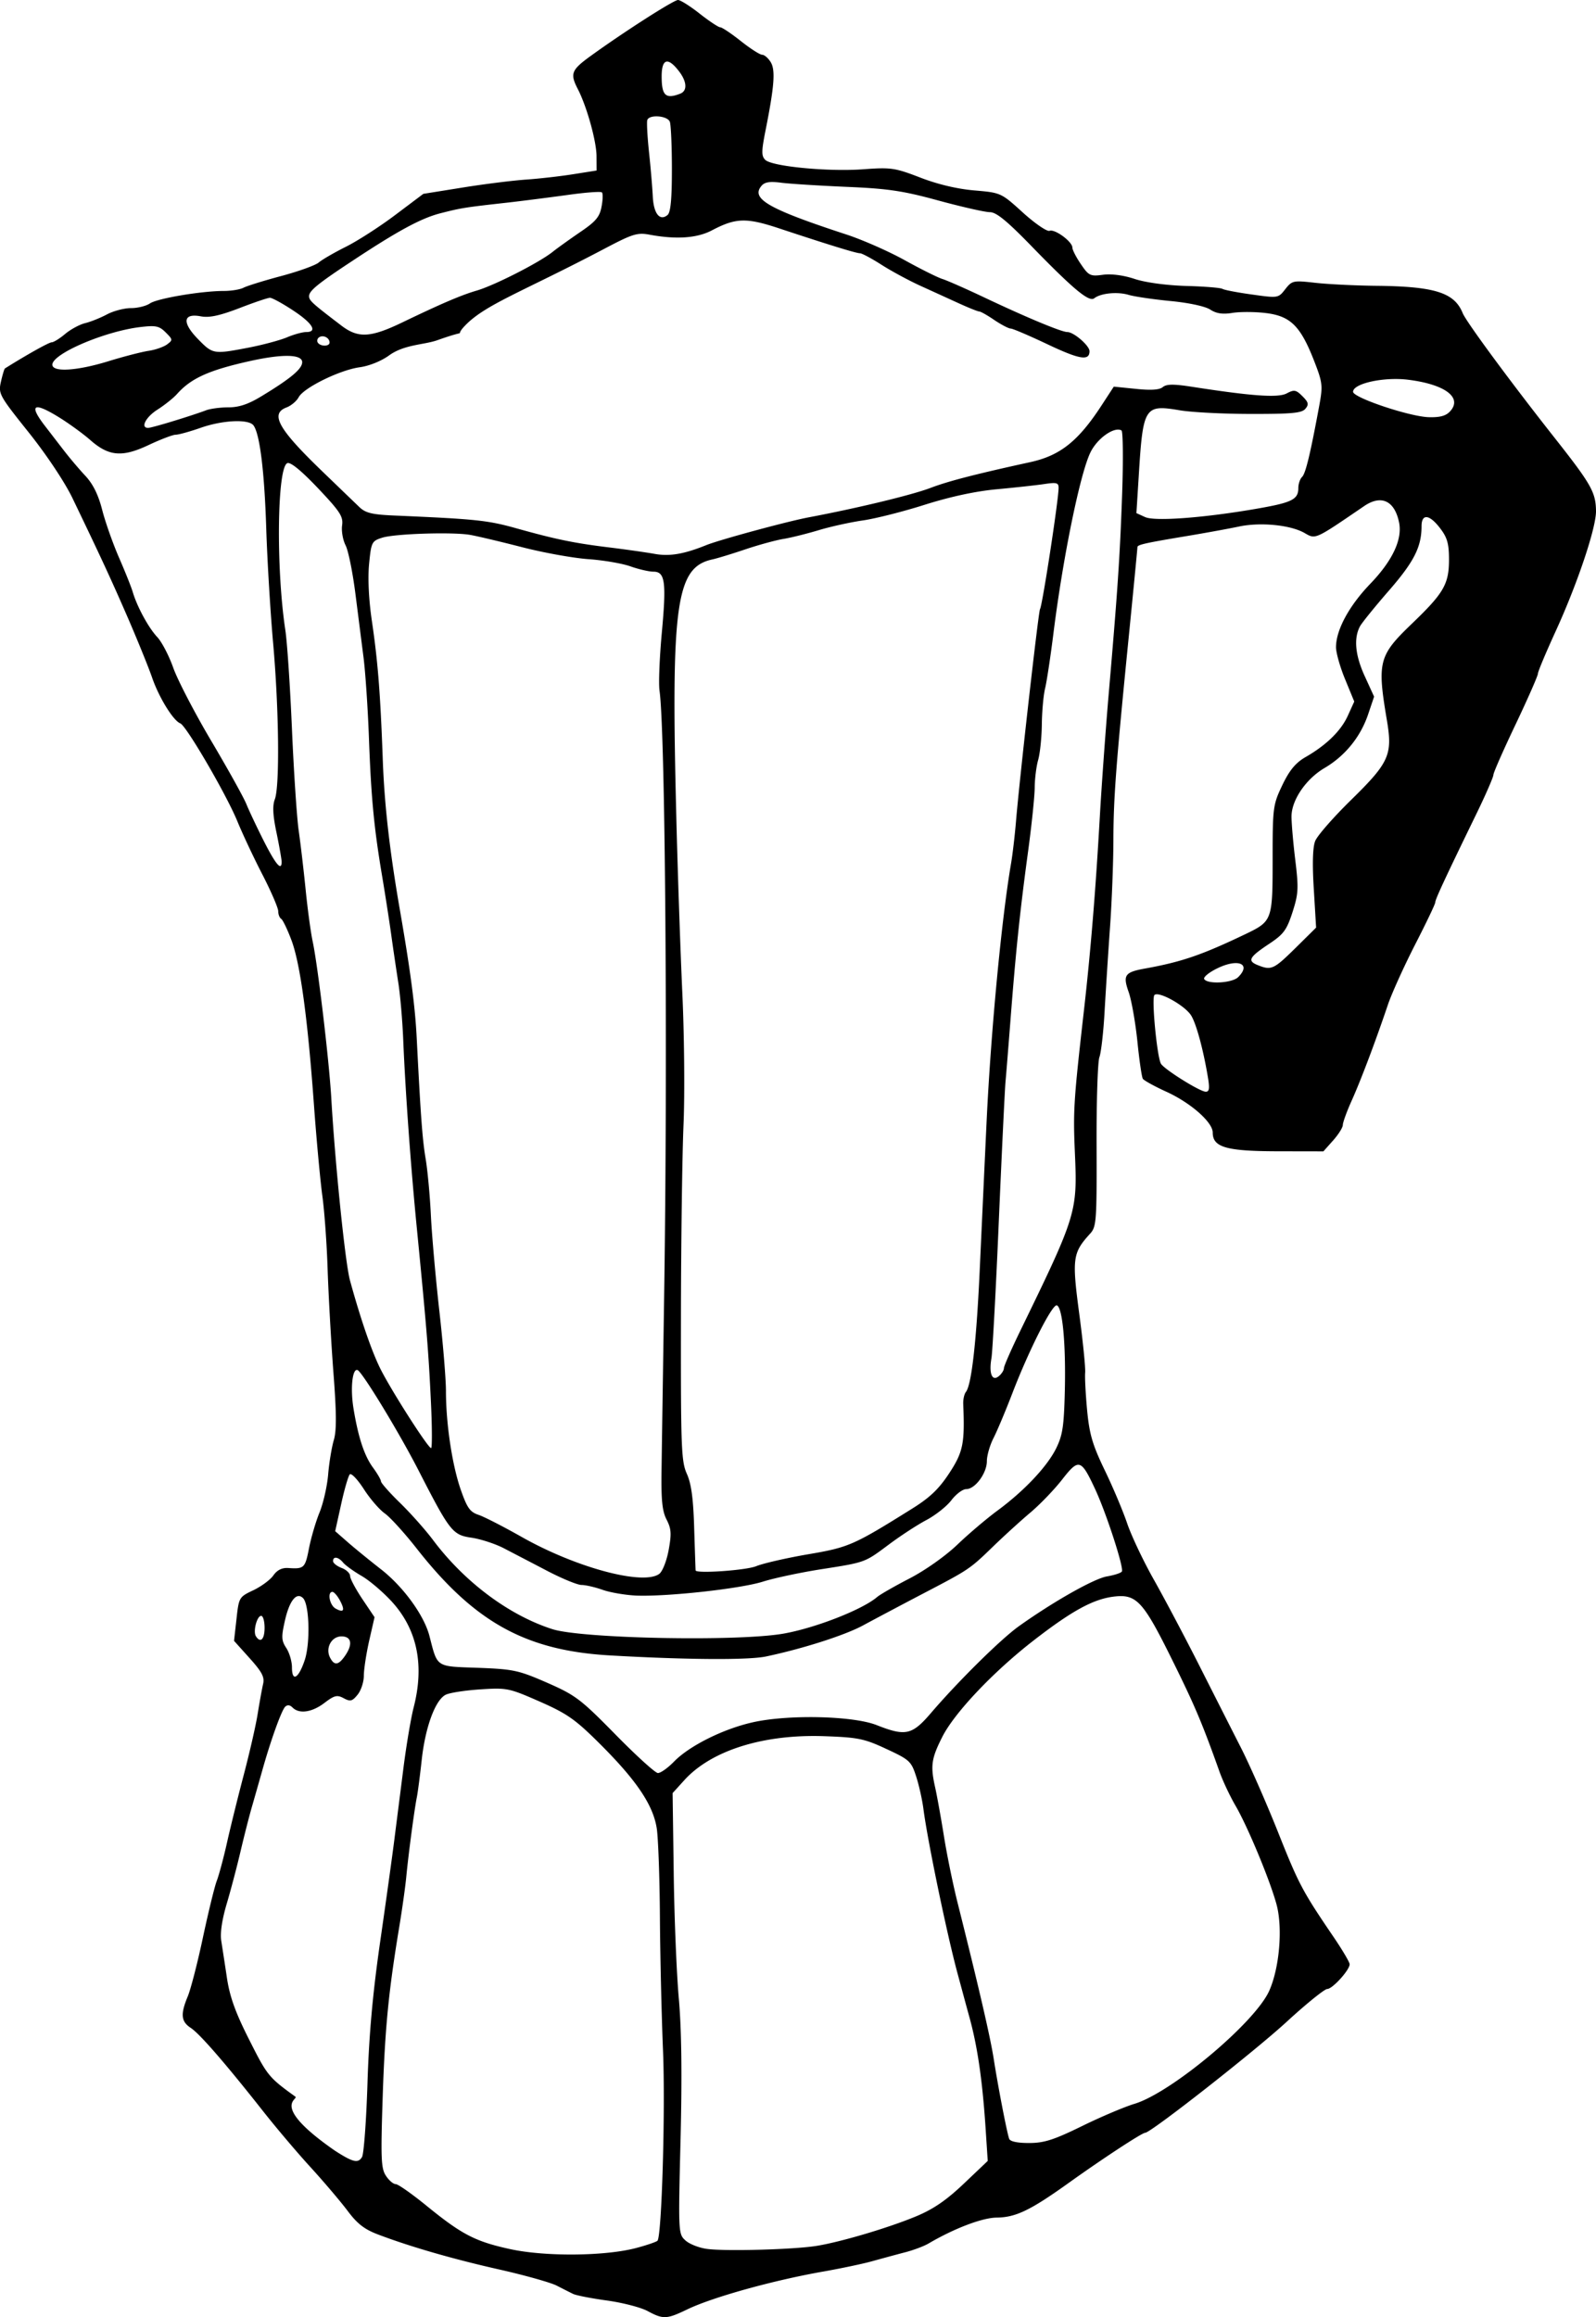
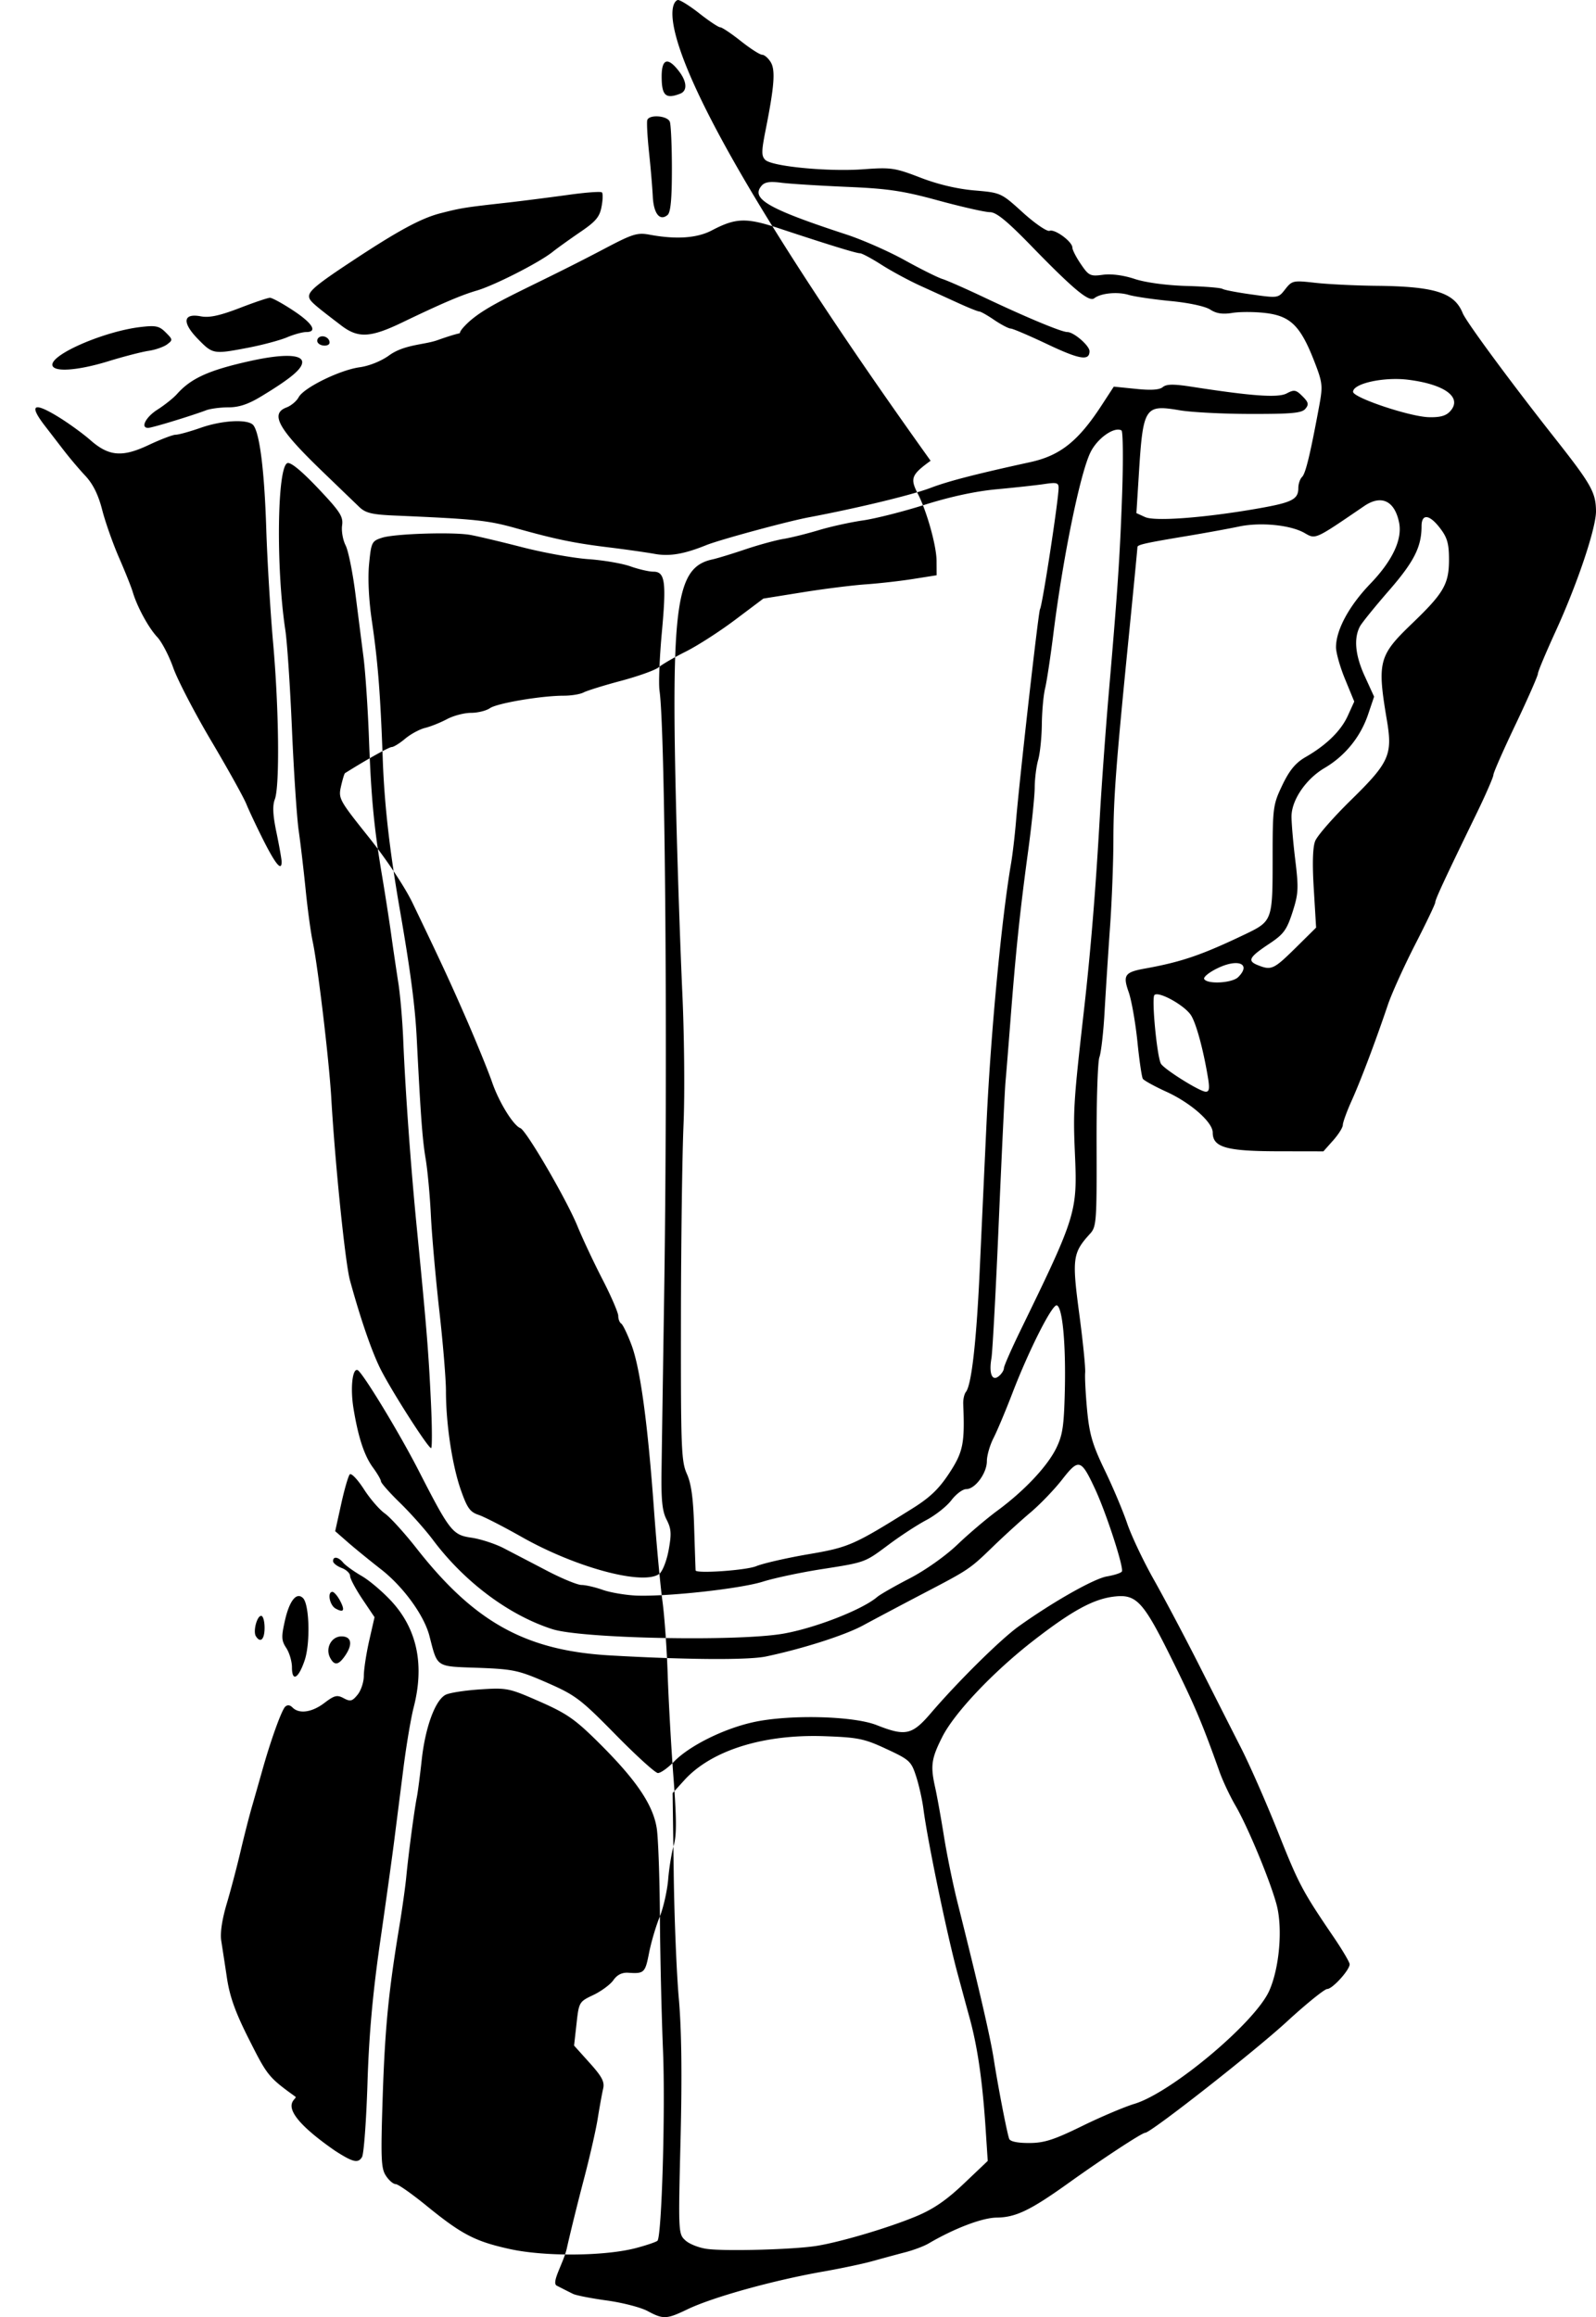
<svg xmlns="http://www.w3.org/2000/svg" viewBox="0 0 201.17 292.03" version="1.0">
-   <path d="M81.61 291.26c-.86-.46-3.16-1.05-5.11-1.32-1.96-.27-3.87-.64-4.26-.83s-1.32-.66-2.06-1.04c-.75-.39-3.95-1.29-7.12-2.01-5.89-1.32-11.32-2.89-15.38-4.43-1.75-.66-2.65-1.36-3.88-3.01-.89-1.18-2.97-3.63-4.63-5.45-1.66-1.81-4.38-5.02-6.04-7.13-4.77-6.05-7.95-9.71-9.09-10.46-1.22-.8-1.31-1.72-.38-3.95.37-.88 1.24-4.23 1.92-7.45.69-3.22 1.47-6.42 1.74-7.12s.84-2.82 1.27-4.72c.42-1.9 1.38-5.78 2.13-8.63s1.55-6.34 1.77-7.77c.23-1.42.53-3.08.67-3.69.21-.88-.13-1.52-1.7-3.27l-1.96-2.18.31-2.76c.3-2.72.33-2.77 2.13-3.62 1-.48 2.14-1.32 2.52-1.87.47-.67 1.08-.97 1.84-.93 2.04.14 2.16.02 2.65-2.49.27-1.37.87-3.4 1.33-4.52s.95-3.25 1.08-4.74c.12-1.5.45-3.45.71-4.35.37-1.23.35-3.41-.05-8.63-.29-3.85-.61-9.62-.72-12.82-.1-3.21-.4-7.38-.66-9.28s-.74-7.04-1.06-11.43c-.79-10.97-1.73-17.88-2.83-20.83-.51-1.37-1.1-2.59-1.3-2.72-.21-.13-.38-.56-.38-.97 0-.4-.89-2.48-1.99-4.61s-2.52-5.16-3.16-6.72c-1.39-3.39-6.44-12.05-7.19-12.34-.89-.34-2.69-3.26-3.55-5.75-.45-1.31-1.83-4.7-3.06-7.55-2.17-4.99-3.42-7.68-6.99-15.1-.97-2.01-3.26-5.45-5.51-8.27-3.73-4.67-3.84-4.87-3.5-6.4.2-.87.42-1.62.51-1.67 2.79-1.75 5.55-3.29 5.89-3.29.24 0 1-.47 1.69-1.05s1.82-1.19 2.51-1.36c.7-.17 1.95-.67 2.77-1.11.83-.44 2.19-.79 3.03-.79.85 0 1.92-.27 2.38-.59.92-.63 6.49-1.57 9.31-1.57.96 0 2.09-.19 2.51-.42.43-.22 2.57-.89 4.76-1.47 2.19-.59 4.3-1.35 4.7-1.7.39-.34 1.92-1.23 3.4-1.97s4.28-2.54 6.23-4.01l3.55-2.67 4.99-.8c2.74-.44 6.34-.89 8-1 1.67-.12 4.33-.42 5.94-.68l2.91-.46-.01-1.8c0-1.88-1.23-6.28-2.35-8.45-1.01-1.96-.84-2.41 1.6-4.18C78.64 4.02 84.9.01 85.46 0c.3 0 1.53.77 2.73 1.72 1.21.95 2.37 1.72 2.59 1.72.23 0 1.39.78 2.59 1.73s2.41 1.73 2.69 1.73.76.41 1.07.91c.63.99.48 3-.62 8.54-.54 2.72-.55 3.3-.05 3.8.84.83 7.99 1.52 12.41 1.18 3.44-.25 3.93-.18 7.15 1.06 2.2.85 4.66 1.43 6.8 1.61 3.34.29 3.36.29 6.12 2.8 1.53 1.38 3.03 2.41 3.35 2.29.67-.26 2.88 1.37 2.88 2.12 0 .28.48 1.22 1.07 2.08.99 1.46 1.19 1.56 2.79 1.34 1.07-.14 2.59.06 4 .53 1.37.45 3.96.8 6.47.88 2.3.06 4.37.23 4.59.37.23.14 1.9.46 3.72.71 3.29.46 3.31.46 4.19-.67.86-1.09 1-1.12 3.75-.81 1.58.18 5 .35 7.61.38 7.49.07 9.96.85 11.01 3.45.44 1.09 6.06 8.71 11.55 15.67 4.66 5.91 5.22 6.9 5.25 9.27.02 2.13-2.36 9.22-5.13 15.25-1.2 2.63-2.19 4.98-2.19 5.24s-1.26 3.13-2.8 6.37c-1.54 3.23-2.81 6.11-2.81 6.38s-.94 2.44-2.09 4.81c-4.1 8.43-5.24 10.89-5.24 11.27 0 .21-1.15 2.61-2.55 5.34-1.4 2.74-2.94 6.14-3.42 7.56-1.56 4.62-3.38 9.44-4.54 12.03-.63 1.39-1.14 2.8-1.14 3.12s-.55 1.2-1.23 1.96l-1.22 1.37-5.88-.01c-6.38-.02-8.07-.51-8.07-2.36 0-1.31-2.8-3.77-5.9-5.17-1.46-.67-2.77-1.39-2.91-1.61s-.45-2.36-.69-4.75c-.25-2.39-.74-5.16-1.09-6.16-.76-2.15-.51-2.52 2.05-2.98 4.64-.84 7.15-1.7 12.73-4.37 3.31-1.6 3.36-1.74 3.36-9.39 0-6.57.05-6.89 1.22-9.35.91-1.89 1.66-2.8 2.91-3.53 2.64-1.51 4.5-3.33 5.36-5.25l.8-1.76-1.15-2.8c-.64-1.54-1.15-3.36-1.15-4.05 0-2.16 1.63-5.19 4.3-7.97 2.84-2.95 4.1-5.65 3.64-7.79-.57-2.72-2.25-3.49-4.4-2.02-6.26 4.27-6.09 4.2-7.5 3.39-1.77-1.02-5.56-1.39-8.26-.82-1.23.26-4.08.78-6.34 1.16-5.53.92-6.47 1.13-6.47 1.44 0 .14-.47 5.03-1.05 10.85-1.66 16.66-1.97 20.71-1.98 26.18-.01 2.81-.2 7.73-.43 10.93-.23 3.21-.53 7.95-.68 10.55-.14 2.6-.44 5.19-.65 5.76-.22.57-.38 5.6-.36 11.18.03 9.49-.02 10.2-.81 11.07-2.21 2.42-2.3 3.13-1.38 10.06.47 3.52.81 6.88.75 7.47-.05.6.06 2.73.25 4.75.29 3.02.68 4.35 2.23 7.56 1.04 2.15 2.3 5.15 2.82 6.69.52 1.53 2.03 4.73 3.37 7.1 1.34 2.38 3.91 7.23 5.71 10.79s4.16 8.22 5.25 10.36c1.09 2.13 3.18 6.89 4.65 10.57 2.64 6.64 3.08 7.48 7.01 13.26 1.13 1.66 2.05 3.22 2.05 3.47 0 .73-2.17 3.12-2.83 3.12-.33 0-2.66 1.88-5.17 4.19-4.09 3.75-17.07 13.93-17.77 13.93-.4 0-5.37 3.26-9.63 6.31-4.83 3.46-6.68 4.35-9.07 4.38-1.82.01-5.34 1.35-8.6 3.26-.59.35-1.95.86-3.02 1.13-1.07.28-2.91.78-4.1 1.11-1.18.33-3.9.9-6.04 1.28-6.32 1.1-14.04 3.24-17.26 4.79-2.62 1.26-3.03 1.27-5.02.2zm-1.3-7.97c1.27-.34 2.42-.74 2.56-.88.54-.54 1.01-16.48.7-23.97-.18-4.39-.36-11.96-.39-16.82-.03-4.87-.21-9.88-.39-11.13-.44-2.97-2.54-6.09-7.19-10.72-3.09-3.08-4.11-3.79-7.58-5.32-3.87-1.7-4.12-1.75-7.51-1.53-1.93.13-3.89.43-4.36.69-1.3.69-2.54 4.08-2.99 8.16-.22 2.02-.5 4.15-.62 4.75-.31 1.53-1.05 7.12-1.32 9.92-.12 1.3-.52 4.12-.87 6.26-1.37 8.26-1.82 12.82-2.11 21.48-.26 7.85-.21 9.11.4 10.03.38.59.93 1.06 1.23 1.06s1.99 1.19 3.77 2.63c4.54 3.71 6.23 4.59 10.6 5.55 4.47.99 12.19.91 16.07-.16zm22.72-.25c3.14-.53 9.04-2.29 12.47-3.72 2.16-.9 3.8-2.03 5.99-4.11l3.01-2.86-.25-3.82c-.4-6.18-1.02-10.5-2.03-14.19-.52-1.89-1.2-4.42-1.52-5.6-1.34-4.95-3.77-16.67-4.3-20.71-.15-1.19-.57-3.06-.93-4.16-.61-1.89-.83-2.09-3.74-3.44-2.78-1.3-3.57-1.46-7.79-1.61-7.7-.28-14.3 1.79-17.7 5.56l-1.46 1.61.14 10.08c.07 5.54.36 12.7.65 15.9.34 3.91.41 9.72.21 17.7-.29 11.73-.28 11.89.62 12.7.5.46 1.73.94 2.73 1.07 2.38.32 11.15.07 13.9-.4zm-56.71-20.5c.19-6.1.66-11.28 1.58-17.69.72-4.98 1.53-10.81 1.8-12.94.27-2.14.79-6.21 1.15-9.06s.94-6.28 1.28-7.62c1.38-5.32.48-9.78-2.66-13.28-1.09-1.21-2.82-2.7-3.84-3.3-1.02-.59-2.09-1.36-2.38-1.71-.6-.73-1.27-.83-1.27-.19 0 .25.48.63 1.07.86.6.22 1.08.68 1.08 1.02s.7 1.64 1.54 2.9l1.54 2.29-.68 2.98c-.37 1.65-.67 3.63-.67 4.4 0 .78-.35 1.85-.78 2.38-.68.84-.92.9-1.76.45-.83-.45-1.17-.36-2.42.59-1.56 1.19-3.18 1.43-4.02.59-.33-.34-.66-.37-.94-.1-.46.47-1.81 4.21-2.86 7.95-.37 1.31-.95 3.35-1.29 4.53-.35 1.19-.99 3.71-1.44 5.61-.44 1.9-1.23 4.9-1.75 6.66-.61 2.04-.87 3.76-.71 4.75.13.84.46 2.96.72 4.71.36 2.36 1.07 4.34 2.82 7.79 2.26 4.49 2.44 4.71 5.79 7.13.51.38-3.38.99 4.97 6.8 2.31 1.49 2.94 1.64 3.44.82.23-.38.54-4.57.69-9.32zm90.06 5.42c2.4-1.18 5.37-2.43 6.59-2.8 4.64-1.38 15.25-10.26 17.02-14.27 1.29-2.91 1.71-7.93.91-10.88-.84-3.08-3.63-9.79-5.16-12.42-.69-1.18-1.61-3.12-2.03-4.31-2.21-6.2-3.12-8.34-6-14.16-3.66-7.4-4.48-8.27-7.43-7.88-2.53.34-5.18 1.79-9.85 5.4-5.15 3.97-10.13 9.22-11.67 12.29-1.38 2.74-1.5 3.63-.87 6.42.22 1 .72 3.75 1.1 6.13.38 2.37 1.16 6.16 1.73 8.41 2.65 10.56 4.11 16.86 4.54 19.63.51 3.29 1.64 9.17 1.94 10.03.11.35 1.03.54 2.5.54 1.9 0 3.1-.38 6.68-2.13zm-51.42-45.94c1.91-1.97 6.16-4.1 9.87-4.94 4.47-1.02 12.67-.84 15.67.34 3.65 1.44 4.46 1.26 6.85-1.53 3.41-3.98 8.83-9.34 11.1-10.95 4.35-3.1 9.46-5.99 11.08-6.26.92-.16 1.77-.43 1.88-.62.28-.45-1.99-7.44-3.4-10.44-1.75-3.75-2.04-3.83-4.13-1.15-.98 1.26-2.78 3.13-4 4.16s-3.32 2.94-4.66 4.24c-3.04 2.94-3.02 2.92-9.03 6.06-2.73 1.43-6.03 3.18-7.34 3.89-2.25 1.24-7.6 2.96-12.29 3.95-2.21.47-10.04.42-19.63-.13-10.65-.6-17.11-4.17-24.42-13.49-1.52-1.94-3.33-3.93-4.01-4.41-.69-.49-1.88-1.87-2.65-3.08-.78-1.2-1.56-2.03-1.76-1.84-.19.2-.68 1.89-1.09 3.76l-.75 3.4 1.53 1.34c.84.74 2.73 2.28 4.2 3.43 2.84 2.2 5.48 5.83 6.15 8.44 1.04 4.02.73 3.82 6.11 4.01 4.47.17 5.1.3 8.7 1.87 3.6 1.58 4.23 2.05 8.63 6.53 2.61 2.66 5.02 4.85 5.35 4.86.33.02 1.25-.63 2.04-1.44zM38.4 209.26c.73-2.15.6-7.03-.2-7.84-.82-.82-1.73.31-2.3 2.89-.45 2-.43 2.46.19 3.4.39.6.71 1.69.71 2.43 0 1.88.82 1.43 1.6-.88zm5.06-.53c1.04-1.48.86-2.49-.42-2.49-1.27 0-2.06 1.49-1.43 2.69.53 1.01 1.04.95 1.85-.2zm-10.11-3.57c0-.83-.19-1.51-.43-1.51-.53 0-1.04 1.95-.67 2.56.57.92 1.1.42 1.1-1.05zm65.36.74c4.03-.7 10.02-3.04 11.87-4.64.36-.3 2.18-1.35 4.06-2.32 1.97-1.02 4.51-2.81 6.04-4.27 1.44-1.38 3.7-3.29 5-4.25 3.39-2.49 6.3-5.57 7.44-7.87.83-1.69.99-2.8 1.1-7.38.13-5.89-.3-10.41-1.01-10.65-.57-.19-3.51 5.62-5.6 11.06-.86 2.24-1.94 4.81-2.4 5.7-.45.89-.82 2.19-.82 2.88 0 1.51-1.48 3.52-2.6 3.52-.45 0-1.29.63-1.88 1.41-.59.77-2 1.88-3.13 2.48-1.12.59-3.26 1.98-4.74 3.09-3.12 2.32-2.87 2.23-8.8 3.16-2.49.4-5.69 1.08-7.11 1.53-2.86.89-11.96 1.89-15.89 1.75-1.37-.06-3.29-.38-4.26-.72-.96-.34-2.17-.62-2.68-.62s-2.48-.81-4.37-1.8-4.34-2.26-5.43-2.83c-1.1-.57-2.93-1.16-4.08-1.33-2.37-.34-2.72-.78-6.67-8.49-2.49-4.85-7.11-12.44-7.69-12.64-.65-.21-.91 2.31-.51 4.8.6 3.67 1.36 5.99 2.46 7.49.55.75 1.01 1.54 1.01 1.74s1.08 1.43 2.41 2.72c1.33 1.3 3.2 3.4 4.15 4.67 3.97 5.3 9.58 9.49 15.05 11.24 3.72 1.19 23.31 1.57 29.08.57zm-55.87-4.2c-.32-.59-.74-1.07-.94-1.07-.67 0-.36 1.68.4 2.1 1.04.58 1.22.24.54-1.03zm40.26-3.34c.4-.3.93-1.63 1.18-3 .38-2.07.33-2.69-.26-3.84-.56-1.09-.7-2.48-.63-6.6.04-2.87.18-12.21.31-20.75.48-30.33.16-72.11-.57-77.12-.13-.88 0-4.13.28-7.21.6-6.49.43-7.79-1.05-7.79-.55 0-1.86-.3-2.9-.67s-3.44-.78-5.34-.91c-1.9-.14-5.68-.82-8.41-1.53-2.73-.7-5.64-1.39-6.48-1.53-2.24-.38-9.5-.14-11.06.36-1.31.42-1.38.56-1.65 3.33-.17 1.8-.04 4.52.36 7.21.75 5.1 1.06 9.06 1.36 17.25.2 5.8.86 11.57 2.14 18.99 1.35 7.75 1.95 12.3 2.15 16.39.5 9.84.71 12.65 1.12 15.11.24 1.42.54 4.62.66 7.12.12 2.49.6 7.89 1.06 12 .47 4.12.84 8.68.84 10.15 0 4.09.77 9.25 1.84 12.36.82 2.36 1.18 2.88 2.26 3.24.72.24 3.13 1.48 5.38 2.75 6.84 3.89 15.38 6.19 17.41 4.69zm12.22-.97c.85-.35 3.77-1.02 6.49-1.49 5.19-.88 5.77-1.14 13.21-5.79 2.22-1.39 3.34-2.47 4.65-4.47 1.73-2.65 1.95-3.73 1.74-8.7-.02-.57.13-1.25.34-1.51.72-.9 1.35-6.54 1.77-16.01.24-5.22.62-13.47.85-18.34.54-11.2 1.87-25.19 3.05-32.14.21-1.19.49-3.61.64-5.39.42-5.14 2.83-26.46 3.03-26.78.3-.48 2.31-13.59 2.34-15.23.02-.7-.22-.77-1.82-.53-1 .15-3.68.44-5.93.65-2.66.24-5.86.93-9.07 1.94-2.72.87-6.22 1.75-7.77 1.98-1.55.22-4.08.77-5.61 1.23s-3.57.97-4.52 1.12c-.94.16-3.08.74-4.74 1.3s-3.55 1.14-4.19 1.28c-4.56.99-5.21 5.59-4.54 32.17.17 7 .52 17.06.76 22.36.25 5.29.32 12.77.16 16.61-.17 3.84-.32 14.95-.33 24.67-.02 16.09.04 17.85.74 19.42.57 1.26.82 3.13.93 6.9.09 2.85.17 5.23.18 5.29.12.42 6.4-.02 7.64-.54zM54.3 176.36c-.29-6.08-.53-9.01-1.77-21.68-.74-7.5-1.43-17.04-1.7-23.52-.1-2.49-.38-5.79-.63-7.33-.24-1.55-.66-4.36-.92-6.26-.27-1.9-.77-5.1-1.11-7.12-1.02-6.06-1.38-9.78-1.66-17.25-.14-3.91-.46-8.57-.69-10.35-.23-1.79-.69-5.42-1.03-8.08s-.89-5.38-1.23-6.04c-.34-.67-.54-1.79-.44-2.51.16-1.12-.25-1.74-3.04-4.69-2.08-2.19-3.45-3.32-3.86-3.16-1.29.5-1.44 13.17-.26 21.01.24 1.55.61 7.18.84 12.52s.61 11.06.84 12.72c.24 1.67.64 5.06.89 7.56.25 2.49.65 5.4.88 6.47.64 2.98 2.05 14.81 2.34 19.63.49 8.46 1.77 20.92 2.36 23.08 1.36 4.96 2.78 9.07 3.89 11.26 1.46 2.86 5.96 9.89 6.34 9.89.14 0 .13-2.77-.04-6.15zm72.24-3.93c0-.26.95-2.42 2.11-4.8 7.02-14.42 7.16-14.88 6.84-22.23-.24-5.4-.16-6.63 1.12-17.91.87-7.64 1.49-15.26 2.02-24.59.23-4.04.72-10.73 1.07-14.89 1.16-13.4 1.46-17.76 1.74-25.73.15-4.31.11-7.92-.08-8.03-.92-.52-3.06 1-3.92 2.78-1.29 2.65-3.43 13.07-4.63 22.57-.38 3.08-.87 6.29-1.07 7.12-.21.83-.4 2.88-.42 4.55-.02 1.68-.23 3.71-.47 4.53-.23.82-.42 2.36-.43 3.43 0 1.07-.39 4.86-.88 8.42-.99 7.32-1.52 12.41-2.19 21.14-.26 3.32-.53 6.72-.61 7.55s-.46 8.69-.84 17.47c-.37 8.78-.8 16.6-.93 17.36-.34 1.94.08 2.98.93 2.27.36-.29.64-.75.64-1.01zm25.75-36.42c-.58-3.6-1.51-7.05-2.18-8.07-.83-1.26-4.09-3.06-4.6-2.53-.38.39.32 7.75.82 8.65.39.69 4.82 3.47 5.62 3.53.45.03.53-.35.34-1.58zm3.78-12.86c1.68-1.68 0-2.39-2.63-1.11-1.05.51-1.8 1.12-1.65 1.36.42.68 3.53.5 4.28-.25zm7.19-3.64l2.63-2.6-.29-4.85c-.2-3.15-.14-5.27.17-6.05.25-.67 2.33-3.04 4.61-5.27 4.72-4.63 5.16-5.63 4.44-9.92-1.25-7.4-1.05-8.19 3.14-12.21 4.02-3.86 4.68-4.99 4.68-8.08 0-2.01-.22-2.78-1.11-3.94-1.35-1.78-2.35-1.89-2.35-.26 0 2.6-.96 4.48-4.09 8.08-1.76 2.02-3.41 4.06-3.67 4.53-.81 1.52-.6 3.67.61 6.3l1.17 2.56-.78 2.31a12.45 12.45 0 01-5.46 6.68c-2.35 1.38-4.17 4.05-4.17 6.12 0 .85.21 3.33.48 5.52.43 3.56.39 4.22-.36 6.55-.73 2.25-1.12 2.77-2.96 3.99-2.51 1.67-2.76 2.13-1.41 2.67 1.7.68 2 .55 4.72-2.13zM35.5 108.62c0-.3-.29-1.94-.64-3.64-.47-2.22-.53-3.43-.22-4.24.63-1.64.52-11.39-.21-19.65-.35-3.92-.74-10.43-.87-14.45-.23-7.28-.82-12.01-1.62-13.04-.64-.81-3.91-.65-6.68.33-1.35.47-2.75.86-3.12.86-.36 0-1.9.59-3.41 1.3-3.32 1.57-5.01 1.43-7.35-.63-.85-.75-2.54-1.98-3.74-2.74-3.38-2.12-4.09-1.8-2.02.9.66.85 1.76 2.29 2.46 3.19.7.91 1.9 2.33 2.68 3.16.96 1.03 1.63 2.38 2.12 4.29.39 1.53 1.35 4.25 2.13 6.04s1.56 3.74 1.73 4.34c.55 1.84 1.98 4.48 3.08 5.65.58.62 1.49 2.37 2.02 3.88.54 1.52 2.68 5.65 4.77 9.18s4.09 7.12 4.44 7.98 1.35 2.98 2.22 4.7c1.5 2.95 2.23 3.8 2.23 2.59zm53.51-39.91c1.64-.67 10.26-3.01 12.94-3.51 6.14-1.16 12.97-2.81 15.32-3.7 2.25-.86 5.71-1.75 12.61-3.26 3.78-.83 6.06-2.66 9.03-7.24l1.48-2.27 2.78.28c1.89.2 2.97.13 3.39-.22.47-.39 1.35-.4 3.57-.06 7.7 1.2 10.98 1.43 12.06.85.94-.5 1.17-.45 1.98.36.76.76.83 1.03.37 1.58-.44.54-1.71.66-6.87.65-3.47 0-7.51-.21-8.97-.46-4.45-.75-4.63-.46-5.17 8.35l-.29 4.61 1.1.5c1.24.57 7.64.08 14.32-1.1 4.21-.74 4.99-1.14 4.99-2.56 0-.52.21-1.15.48-1.41.45-.45 1.05-2.98 2.17-9.04.45-2.48.41-2.84-.7-5.68-1.69-4.3-2.95-5.54-6.01-5.92-1.35-.17-3.24-.18-4.21-.03-1.27.21-2.06.09-2.83-.41-.62-.41-2.7-.86-5.01-1.08-2.17-.21-4.56-.56-5.29-.78-1.41-.42-3.51-.21-4.32.43-.65.51-2.56-1.07-7.77-6.42-3.22-3.32-4.57-4.43-5.39-4.43-.61 0-3.51-.66-6.46-1.46-4.49-1.23-6.37-1.51-11.61-1.73-3.44-.15-7.14-.38-8.22-.52-1.47-.19-2.1-.09-2.51.41-1.35 1.62.92 2.91 10.73 6.12 2.01.66 5.31 2.11 7.33 3.23s4.15 2.18 4.75 2.37c.59.18 3.08 1.28 5.52 2.44 5.19 2.45 9.51 4.25 10.24 4.25.81 0 2.79 1.72 2.79 2.41 0 1.26-1.25 1.05-5.32-.88-2.28-1.08-4.36-1.97-4.61-1.97-.26 0-1.18-.48-2.06-1.07-.87-.6-1.73-1.08-1.9-1.08-.18 0-1.35-.47-2.6-1.04s-3.44-1.57-4.87-2.22c-1.42-.65-3.61-1.83-4.86-2.63s-2.47-1.45-2.71-1.45c-.48 0-3.98-1.08-10.08-3.1-4.26-1.42-5.55-1.38-8.6.22-1.87.98-4.49 1.16-7.83.54-1.54-.29-2.14-.11-5.61 1.72-10.53 5.55-15.17 7.07-17.74 9.82-1.46 1.56.97.2-3.42 1.76-1.67.59-4.15.52-6.07 1.91-.99.72-2.53 1.34-3.73 1.5-2.5.35-7.02 2.57-7.67 3.77-.26.49-.95 1.07-1.53 1.29-2.12.8-1.04 2.72 4.53 8.08 2.03 1.96 4.13 3.98 4.65 4.48.77.74 1.6.94 4.31 1.06 10.37.45 11.8.59 15.46 1.61 5.03 1.41 7.38 1.89 11.86 2.43 2.01.25 4.54.61 5.6.8 1.87.34 3.71.02 6.48-1.1zm-67-15.69c1.61-.49 3.37-1.08 3.91-1.29.55-.22 1.84-.39 2.86-.39 1.35 0 2.52-.39 4.19-1.41 3.67-2.22 5.12-3.44 5.12-4.28 0-1-2.42-1.06-6.47-.17-5.25 1.16-7.51 2.17-9.3 4.17-.46.52-1.57 1.4-2.46 1.97-1.49.94-2.19 2.31-1.19 2.31.23 0 1.73-.41 3.34-.91zm160.78-1.19c1.57-1.73-.65-3.39-5.3-3.97-3.07-.38-6.94.47-6.94 1.52 0 .74 7.12 3.13 9.54 3.2 1.43.04 2.18-.17 2.7-.75zm-169.1-6.31c1.91-.59 4.17-1.17 5.02-1.3.85-.12 1.9-.49 2.33-.8.76-.56.75-.62-.15-1.52-.82-.82-1.25-.91-3.2-.68-4.47.53-11.09 3.36-11.09 4.74 0 .98 3.1.79 7.09-.44zm17.61-1.7c1.77-.34 3.94-.92 4.84-1.29.89-.38 1.99-.68 2.44-.68 1.49 0 .83-1.1-1.63-2.72-1.33-.88-2.65-1.6-2.92-1.6s-2.01.59-3.87 1.31c-2.49.95-3.78 1.23-4.84 1.03-2.26-.43-2.41.77-.36 2.87 1.87 1.91 1.94 1.92 6.34 1.08zm10.24-.65c0-.59-.78-.99-1.3-.67-.24.15-.32.45-.19.67.33.52 1.49.52 1.49 0zm9.18-2.54c4.99-2.4 7.43-3.44 9.38-4.01 2.22-.65 7.86-3.52 9.55-4.87.63-.5 2.21-1.63 3.51-2.52 1.93-1.31 2.43-1.9 2.66-3.17.17-.86.19-1.67.05-1.81s-2.04 0-4.24.31c-2.19.3-5.53.73-7.43.95-5.66.63-6.03.69-8.69 1.37-2.47.64-5.37 2.21-11.29 6.13-4.18 2.76-5.26 3.65-5.26 4.31 0 .56.35.88 4.09 3.73 2.11 1.6 3.66 1.51 7.67-.42zm33.97-19.3c0-2.91-.12-5.61-.26-5.98-.3-.78-2.6-.95-2.84-.22-.09.26.01 2.06.21 3.99.21 1.94.42 4.46.48 5.61.1 2.19.88 3.18 1.86 2.37.39-.33.55-1.97.55-5.77zm1.04-9.52c.95-.36.86-1.56-.21-2.91-1.36-1.74-2.12-1.48-2.12.73 0 2.42.5 2.89 2.33 2.18z" />
+   <path d="M81.61 291.26c-.86-.46-3.16-1.05-5.11-1.32-1.96-.27-3.87-.64-4.26-.83s-1.32-.66-2.06-1.04s.84-2.82 1.27-4.72c.42-1.9 1.38-5.78 2.13-8.63s1.55-6.34 1.77-7.77c.23-1.42.53-3.08.67-3.69.21-.88-.13-1.52-1.7-3.27l-1.96-2.18.31-2.76c.3-2.72.33-2.77 2.13-3.62 1-.48 2.14-1.32 2.52-1.87.47-.67 1.08-.97 1.84-.93 2.04.14 2.16.02 2.65-2.49.27-1.37.87-3.4 1.33-4.52s.95-3.25 1.08-4.74c.12-1.5.45-3.45.71-4.35.37-1.23.35-3.41-.05-8.63-.29-3.85-.61-9.62-.72-12.82-.1-3.21-.4-7.38-.66-9.28s-.74-7.04-1.06-11.43c-.79-10.97-1.73-17.88-2.83-20.83-.51-1.37-1.1-2.59-1.3-2.72-.21-.13-.38-.56-.38-.97 0-.4-.89-2.48-1.99-4.61s-2.52-5.16-3.16-6.72c-1.39-3.39-6.44-12.05-7.19-12.34-.89-.34-2.69-3.26-3.55-5.75-.45-1.31-1.83-4.7-3.06-7.55-2.17-4.99-3.42-7.68-6.99-15.1-.97-2.01-3.26-5.45-5.51-8.27-3.73-4.67-3.84-4.87-3.5-6.4.2-.87.42-1.62.51-1.67 2.79-1.75 5.55-3.29 5.89-3.29.24 0 1-.47 1.69-1.05s1.82-1.19 2.51-1.36c.7-.17 1.95-.67 2.77-1.11.83-.44 2.19-.79 3.03-.79.85 0 1.92-.27 2.38-.59.92-.63 6.49-1.57 9.31-1.57.96 0 2.09-.19 2.51-.42.43-.22 2.57-.89 4.76-1.47 2.19-.59 4.3-1.35 4.7-1.7.39-.34 1.92-1.23 3.4-1.97s4.28-2.54 6.23-4.01l3.55-2.67 4.99-.8c2.74-.44 6.34-.89 8-1 1.67-.12 4.33-.42 5.94-.68l2.91-.46-.01-1.8c0-1.88-1.23-6.28-2.35-8.45-1.01-1.96-.84-2.41 1.6-4.18C78.64 4.02 84.9.01 85.46 0c.3 0 1.53.77 2.73 1.72 1.21.95 2.37 1.72 2.59 1.72.23 0 1.39.78 2.59 1.73s2.41 1.73 2.69 1.73.76.41 1.07.91c.63.99.48 3-.62 8.54-.54 2.72-.55 3.3-.05 3.8.84.83 7.99 1.52 12.41 1.18 3.44-.25 3.93-.18 7.15 1.06 2.2.85 4.66 1.43 6.8 1.61 3.34.29 3.36.29 6.12 2.8 1.53 1.38 3.03 2.41 3.35 2.29.67-.26 2.88 1.37 2.88 2.12 0 .28.48 1.22 1.07 2.08.99 1.46 1.19 1.56 2.79 1.34 1.07-.14 2.59.06 4 .53 1.37.45 3.96.8 6.47.88 2.3.06 4.37.23 4.59.37.23.14 1.9.46 3.72.71 3.29.46 3.31.46 4.19-.67.86-1.09 1-1.12 3.75-.81 1.58.18 5 .35 7.61.38 7.49.07 9.96.85 11.01 3.45.44 1.09 6.06 8.71 11.55 15.67 4.66 5.91 5.22 6.9 5.25 9.27.02 2.13-2.36 9.22-5.13 15.25-1.2 2.63-2.19 4.98-2.19 5.24s-1.26 3.13-2.8 6.37c-1.54 3.23-2.81 6.11-2.81 6.38s-.94 2.44-2.09 4.81c-4.1 8.43-5.24 10.89-5.24 11.27 0 .21-1.15 2.61-2.55 5.34-1.4 2.74-2.94 6.14-3.42 7.56-1.56 4.62-3.38 9.44-4.54 12.03-.63 1.39-1.14 2.8-1.14 3.12s-.55 1.2-1.23 1.96l-1.22 1.37-5.88-.01c-6.38-.02-8.07-.51-8.07-2.36 0-1.31-2.8-3.77-5.9-5.17-1.46-.67-2.77-1.39-2.91-1.61s-.45-2.36-.69-4.75c-.25-2.39-.74-5.16-1.09-6.16-.76-2.15-.51-2.52 2.05-2.98 4.64-.84 7.15-1.7 12.73-4.37 3.31-1.6 3.36-1.74 3.36-9.39 0-6.57.05-6.89 1.22-9.35.91-1.89 1.66-2.8 2.91-3.53 2.64-1.51 4.5-3.33 5.36-5.25l.8-1.76-1.15-2.8c-.64-1.54-1.15-3.36-1.15-4.05 0-2.16 1.63-5.19 4.3-7.97 2.84-2.95 4.1-5.65 3.64-7.79-.57-2.72-2.25-3.49-4.4-2.02-6.26 4.27-6.09 4.2-7.5 3.39-1.77-1.02-5.56-1.39-8.26-.82-1.23.26-4.08.78-6.34 1.16-5.53.92-6.47 1.13-6.47 1.44 0 .14-.47 5.03-1.05 10.85-1.66 16.66-1.97 20.71-1.98 26.18-.01 2.81-.2 7.73-.43 10.93-.23 3.21-.53 7.95-.68 10.55-.14 2.6-.44 5.19-.65 5.76-.22.57-.38 5.6-.36 11.18.03 9.49-.02 10.2-.81 11.07-2.21 2.42-2.3 3.13-1.38 10.06.47 3.52.81 6.88.75 7.47-.05.6.06 2.73.25 4.75.29 3.02.68 4.35 2.23 7.56 1.04 2.15 2.3 5.15 2.82 6.69.52 1.53 2.03 4.73 3.37 7.1 1.34 2.38 3.91 7.23 5.71 10.79s4.16 8.22 5.25 10.36c1.09 2.13 3.18 6.89 4.65 10.57 2.64 6.64 3.08 7.48 7.01 13.26 1.13 1.66 2.05 3.22 2.05 3.47 0 .73-2.17 3.12-2.83 3.12-.33 0-2.66 1.88-5.17 4.19-4.09 3.75-17.07 13.93-17.77 13.93-.4 0-5.37 3.26-9.63 6.31-4.83 3.46-6.68 4.35-9.07 4.38-1.82.01-5.34 1.35-8.6 3.26-.59.35-1.95.86-3.02 1.13-1.07.28-2.91.78-4.1 1.11-1.18.33-3.9.9-6.04 1.28-6.32 1.1-14.04 3.24-17.26 4.79-2.62 1.26-3.03 1.27-5.02.2zm-1.3-7.97c1.27-.34 2.42-.74 2.56-.88.54-.54 1.01-16.48.7-23.97-.18-4.39-.36-11.96-.39-16.82-.03-4.87-.21-9.88-.39-11.13-.44-2.97-2.54-6.09-7.19-10.72-3.09-3.08-4.11-3.79-7.58-5.32-3.87-1.7-4.12-1.75-7.51-1.53-1.93.13-3.89.43-4.36.69-1.3.69-2.54 4.08-2.99 8.16-.22 2.02-.5 4.15-.62 4.75-.31 1.53-1.05 7.12-1.32 9.92-.12 1.3-.52 4.12-.87 6.26-1.37 8.26-1.82 12.82-2.11 21.48-.26 7.85-.21 9.11.4 10.03.38.59.93 1.06 1.23 1.06s1.99 1.19 3.77 2.63c4.54 3.71 6.23 4.59 10.6 5.55 4.47.99 12.19.91 16.07-.16zm22.72-.25c3.14-.53 9.04-2.29 12.47-3.72 2.16-.9 3.8-2.03 5.99-4.11l3.01-2.86-.25-3.82c-.4-6.18-1.02-10.5-2.03-14.19-.52-1.89-1.2-4.42-1.52-5.6-1.34-4.95-3.77-16.67-4.3-20.71-.15-1.19-.57-3.06-.93-4.16-.61-1.89-.83-2.09-3.74-3.44-2.78-1.3-3.57-1.46-7.79-1.61-7.7-.28-14.3 1.79-17.7 5.56l-1.46 1.61.14 10.08c.07 5.54.36 12.7.65 15.9.34 3.91.41 9.72.21 17.7-.29 11.73-.28 11.89.62 12.7.5.46 1.73.94 2.73 1.07 2.38.32 11.15.07 13.9-.4zm-56.71-20.5c.19-6.1.66-11.28 1.58-17.69.72-4.98 1.53-10.81 1.8-12.94.27-2.14.79-6.21 1.15-9.06s.94-6.28 1.28-7.62c1.38-5.32.48-9.78-2.66-13.28-1.09-1.21-2.82-2.7-3.84-3.3-1.02-.59-2.09-1.36-2.38-1.71-.6-.73-1.27-.83-1.27-.19 0 .25.48.63 1.07.86.6.22 1.08.68 1.08 1.02s.7 1.64 1.54 2.9l1.54 2.29-.68 2.98c-.37 1.65-.67 3.63-.67 4.4 0 .78-.35 1.85-.78 2.38-.68.84-.92.9-1.76.45-.83-.45-1.17-.36-2.42.59-1.56 1.19-3.18 1.43-4.02.59-.33-.34-.66-.37-.94-.1-.46.47-1.81 4.21-2.86 7.95-.37 1.31-.95 3.35-1.29 4.53-.35 1.19-.99 3.71-1.44 5.61-.44 1.9-1.23 4.9-1.75 6.66-.61 2.04-.87 3.76-.71 4.75.13.84.46 2.96.72 4.71.36 2.36 1.07 4.34 2.82 7.79 2.26 4.49 2.44 4.71 5.79 7.13.51.38-3.38.99 4.97 6.8 2.31 1.49 2.94 1.64 3.44.82.23-.38.54-4.57.69-9.32zm90.06 5.42c2.4-1.18 5.37-2.43 6.59-2.8 4.64-1.38 15.25-10.26 17.02-14.27 1.29-2.91 1.71-7.93.91-10.88-.84-3.08-3.63-9.79-5.16-12.42-.69-1.18-1.61-3.12-2.03-4.31-2.21-6.2-3.12-8.34-6-14.16-3.66-7.4-4.48-8.27-7.43-7.88-2.53.34-5.18 1.79-9.85 5.4-5.15 3.97-10.13 9.22-11.67 12.29-1.38 2.74-1.5 3.63-.87 6.42.22 1 .72 3.75 1.1 6.13.38 2.37 1.16 6.16 1.73 8.41 2.65 10.56 4.11 16.86 4.54 19.63.51 3.29 1.64 9.17 1.94 10.03.11.35 1.03.54 2.5.54 1.9 0 3.1-.38 6.68-2.13zm-51.42-45.94c1.91-1.97 6.16-4.1 9.87-4.94 4.47-1.02 12.67-.84 15.67.34 3.65 1.44 4.46 1.26 6.85-1.53 3.41-3.98 8.83-9.34 11.1-10.95 4.35-3.1 9.46-5.99 11.08-6.26.92-.16 1.77-.43 1.88-.62.28-.45-1.99-7.44-3.4-10.44-1.75-3.75-2.04-3.83-4.13-1.15-.98 1.26-2.78 3.13-4 4.16s-3.32 2.94-4.66 4.24c-3.04 2.94-3.02 2.92-9.03 6.06-2.73 1.43-6.03 3.18-7.34 3.89-2.25 1.24-7.6 2.96-12.29 3.95-2.21.47-10.04.42-19.63-.13-10.65-.6-17.11-4.17-24.42-13.49-1.52-1.94-3.33-3.93-4.01-4.41-.69-.49-1.88-1.87-2.65-3.08-.78-1.2-1.56-2.03-1.76-1.84-.19.2-.68 1.89-1.09 3.76l-.75 3.4 1.53 1.34c.84.74 2.73 2.28 4.2 3.43 2.84 2.2 5.48 5.83 6.15 8.44 1.04 4.02.73 3.82 6.11 4.01 4.47.17 5.1.3 8.7 1.87 3.6 1.58 4.23 2.05 8.63 6.53 2.61 2.66 5.02 4.85 5.35 4.86.33.02 1.25-.63 2.04-1.44zM38.4 209.26c.73-2.15.6-7.03-.2-7.84-.82-.82-1.73.31-2.3 2.89-.45 2-.43 2.46.19 3.4.39.6.71 1.69.71 2.43 0 1.88.82 1.43 1.6-.88zm5.06-.53c1.04-1.48.86-2.49-.42-2.49-1.27 0-2.06 1.49-1.43 2.69.53 1.01 1.04.95 1.85-.2zm-10.11-3.57c0-.83-.19-1.51-.43-1.51-.53 0-1.04 1.95-.67 2.56.57.92 1.1.42 1.1-1.05zm65.36.74c4.03-.7 10.02-3.04 11.87-4.64.36-.3 2.18-1.35 4.06-2.32 1.97-1.02 4.51-2.81 6.04-4.27 1.44-1.38 3.7-3.29 5-4.25 3.39-2.49 6.3-5.57 7.44-7.87.83-1.69.99-2.8 1.1-7.38.13-5.89-.3-10.41-1.01-10.65-.57-.19-3.51 5.62-5.6 11.06-.86 2.24-1.94 4.81-2.4 5.7-.45.89-.82 2.19-.82 2.88 0 1.51-1.48 3.52-2.6 3.52-.45 0-1.29.63-1.88 1.41-.59.77-2 1.88-3.13 2.48-1.12.59-3.26 1.98-4.74 3.09-3.12 2.32-2.87 2.23-8.8 3.16-2.49.4-5.69 1.08-7.11 1.53-2.86.89-11.96 1.89-15.89 1.75-1.37-.06-3.29-.38-4.26-.72-.96-.34-2.17-.62-2.68-.62s-2.48-.81-4.37-1.8-4.34-2.26-5.43-2.83c-1.1-.57-2.93-1.16-4.08-1.33-2.37-.34-2.72-.78-6.67-8.49-2.49-4.85-7.11-12.44-7.69-12.64-.65-.21-.91 2.31-.51 4.8.6 3.67 1.36 5.99 2.46 7.49.55.75 1.01 1.54 1.01 1.74s1.08 1.43 2.41 2.72c1.33 1.3 3.2 3.4 4.15 4.67 3.97 5.3 9.58 9.49 15.05 11.24 3.72 1.19 23.31 1.57 29.08.57zm-55.87-4.2c-.32-.59-.74-1.07-.94-1.07-.67 0-.36 1.68.4 2.1 1.04.58 1.22.24.54-1.03zm40.26-3.34c.4-.3.93-1.63 1.18-3 .38-2.07.33-2.69-.26-3.84-.56-1.09-.7-2.48-.63-6.6.04-2.87.18-12.21.31-20.75.48-30.33.16-72.11-.57-77.12-.13-.88 0-4.13.28-7.21.6-6.49.43-7.79-1.05-7.79-.55 0-1.86-.3-2.9-.67s-3.44-.78-5.34-.91c-1.9-.14-5.68-.82-8.41-1.53-2.73-.7-5.64-1.39-6.48-1.53-2.24-.38-9.5-.14-11.06.36-1.31.42-1.38.56-1.65 3.33-.17 1.8-.04 4.52.36 7.21.75 5.1 1.06 9.06 1.36 17.25.2 5.8.86 11.57 2.14 18.99 1.35 7.75 1.95 12.3 2.15 16.39.5 9.84.71 12.65 1.12 15.11.24 1.42.54 4.62.66 7.12.12 2.49.6 7.89 1.06 12 .47 4.12.84 8.68.84 10.15 0 4.09.77 9.25 1.84 12.36.82 2.36 1.18 2.88 2.26 3.24.72.24 3.13 1.48 5.38 2.75 6.84 3.89 15.38 6.19 17.41 4.69zm12.22-.97c.85-.35 3.77-1.02 6.49-1.49 5.19-.88 5.77-1.14 13.21-5.79 2.22-1.39 3.34-2.47 4.65-4.47 1.73-2.65 1.95-3.73 1.74-8.7-.02-.57.13-1.25.34-1.51.72-.9 1.35-6.54 1.77-16.01.24-5.22.62-13.47.85-18.34.54-11.2 1.87-25.19 3.05-32.14.21-1.19.49-3.61.64-5.39.42-5.14 2.83-26.46 3.03-26.78.3-.48 2.31-13.59 2.34-15.23.02-.7-.22-.77-1.82-.53-1 .15-3.68.44-5.93.65-2.66.24-5.86.93-9.07 1.94-2.72.87-6.22 1.75-7.77 1.98-1.55.22-4.08.77-5.61 1.23s-3.57.97-4.52 1.12c-.94.16-3.08.74-4.74 1.3s-3.55 1.14-4.19 1.28c-4.56.99-5.21 5.59-4.54 32.17.17 7 .52 17.06.76 22.36.25 5.29.32 12.77.16 16.61-.17 3.84-.32 14.95-.33 24.67-.02 16.09.04 17.85.74 19.42.57 1.26.82 3.13.93 6.9.09 2.85.17 5.23.18 5.29.12.42 6.4-.02 7.64-.54zM54.3 176.36c-.29-6.08-.53-9.01-1.77-21.68-.74-7.5-1.43-17.04-1.7-23.52-.1-2.49-.38-5.79-.63-7.33-.24-1.55-.66-4.36-.92-6.26-.27-1.9-.77-5.1-1.11-7.12-1.02-6.06-1.38-9.78-1.66-17.25-.14-3.91-.46-8.57-.69-10.35-.23-1.79-.69-5.42-1.03-8.08s-.89-5.38-1.23-6.04c-.34-.67-.54-1.79-.44-2.51.16-1.12-.25-1.74-3.04-4.69-2.08-2.19-3.45-3.32-3.86-3.16-1.29.5-1.44 13.17-.26 21.01.24 1.55.61 7.18.84 12.52s.61 11.06.84 12.72c.24 1.67.64 5.06.89 7.56.25 2.49.65 5.4.88 6.47.64 2.98 2.05 14.81 2.34 19.63.49 8.46 1.77 20.92 2.36 23.08 1.36 4.96 2.78 9.07 3.89 11.26 1.46 2.86 5.96 9.89 6.34 9.89.14 0 .13-2.77-.04-6.15zm72.24-3.93c0-.26.95-2.42 2.11-4.8 7.02-14.42 7.16-14.88 6.84-22.23-.24-5.4-.16-6.63 1.12-17.91.87-7.64 1.49-15.26 2.02-24.59.23-4.04.72-10.73 1.07-14.89 1.16-13.4 1.46-17.76 1.74-25.73.15-4.31.11-7.92-.08-8.03-.92-.52-3.06 1-3.92 2.78-1.29 2.65-3.43 13.07-4.63 22.57-.38 3.08-.87 6.29-1.07 7.12-.21.83-.4 2.88-.42 4.55-.02 1.68-.23 3.71-.47 4.53-.23.82-.42 2.36-.43 3.43 0 1.07-.39 4.86-.88 8.42-.99 7.32-1.52 12.41-2.19 21.14-.26 3.32-.53 6.72-.61 7.55s-.46 8.69-.84 17.47c-.37 8.78-.8 16.6-.93 17.36-.34 1.94.08 2.98.93 2.27.36-.29.64-.75.64-1.01zm25.75-36.42c-.58-3.6-1.51-7.05-2.18-8.07-.83-1.26-4.09-3.06-4.6-2.53-.38.39.32 7.75.82 8.65.39.69 4.82 3.47 5.62 3.53.45.03.53-.35.34-1.58zm3.78-12.86c1.68-1.68 0-2.39-2.63-1.11-1.05.51-1.8 1.12-1.65 1.36.42.68 3.53.5 4.28-.25zm7.19-3.64l2.63-2.6-.29-4.85c-.2-3.15-.14-5.27.17-6.05.25-.67 2.33-3.04 4.61-5.27 4.72-4.63 5.16-5.63 4.44-9.92-1.25-7.4-1.05-8.19 3.14-12.21 4.02-3.86 4.68-4.99 4.68-8.08 0-2.01-.22-2.78-1.11-3.94-1.35-1.78-2.35-1.89-2.35-.26 0 2.6-.96 4.48-4.09 8.08-1.76 2.02-3.41 4.06-3.67 4.53-.81 1.52-.6 3.67.61 6.3l1.17 2.56-.78 2.31a12.45 12.45 0 01-5.46 6.68c-2.35 1.38-4.17 4.05-4.17 6.12 0 .85.21 3.33.48 5.52.43 3.56.39 4.22-.36 6.55-.73 2.25-1.12 2.77-2.96 3.99-2.51 1.67-2.76 2.13-1.41 2.67 1.7.68 2 .55 4.72-2.13zM35.5 108.62c0-.3-.29-1.94-.64-3.64-.47-2.22-.53-3.43-.22-4.24.63-1.64.52-11.39-.21-19.65-.35-3.92-.74-10.43-.87-14.45-.23-7.28-.82-12.01-1.62-13.04-.64-.81-3.91-.65-6.68.33-1.35.47-2.75.86-3.12.86-.36 0-1.9.59-3.41 1.3-3.32 1.57-5.01 1.43-7.35-.63-.85-.75-2.54-1.98-3.74-2.74-3.38-2.12-4.09-1.8-2.02.9.66.85 1.76 2.29 2.46 3.19.7.91 1.9 2.33 2.68 3.16.96 1.03 1.63 2.38 2.12 4.29.39 1.53 1.35 4.25 2.13 6.04s1.56 3.74 1.73 4.34c.55 1.84 1.98 4.48 3.08 5.65.58.62 1.49 2.37 2.02 3.88.54 1.52 2.68 5.65 4.77 9.18s4.09 7.12 4.44 7.98 1.35 2.98 2.22 4.7c1.5 2.95 2.23 3.8 2.23 2.59zm53.51-39.91c1.64-.67 10.26-3.01 12.94-3.51 6.14-1.16 12.97-2.81 15.32-3.7 2.25-.86 5.71-1.75 12.61-3.26 3.78-.83 6.06-2.66 9.03-7.24l1.48-2.27 2.78.28c1.89.2 2.97.13 3.39-.22.47-.39 1.35-.4 3.57-.06 7.7 1.2 10.98 1.43 12.06.85.94-.5 1.17-.45 1.98.36.76.76.83 1.03.37 1.58-.44.54-1.71.66-6.87.65-3.47 0-7.51-.21-8.97-.46-4.45-.75-4.63-.46-5.17 8.35l-.29 4.61 1.1.5c1.24.57 7.64.08 14.32-1.1 4.21-.74 4.99-1.14 4.99-2.56 0-.52.21-1.15.48-1.41.45-.45 1.05-2.98 2.17-9.04.45-2.48.41-2.84-.7-5.68-1.69-4.3-2.95-5.54-6.01-5.92-1.35-.17-3.24-.18-4.21-.03-1.27.21-2.06.09-2.83-.41-.62-.41-2.7-.86-5.01-1.08-2.17-.21-4.56-.56-5.29-.78-1.41-.42-3.51-.21-4.32.43-.65.51-2.56-1.07-7.77-6.42-3.22-3.32-4.57-4.43-5.39-4.43-.61 0-3.51-.66-6.46-1.46-4.49-1.23-6.37-1.51-11.61-1.73-3.44-.15-7.14-.38-8.22-.52-1.47-.19-2.1-.09-2.51.41-1.35 1.62.92 2.91 10.73 6.12 2.01.66 5.31 2.11 7.33 3.23s4.15 2.18 4.75 2.37c.59.18 3.08 1.28 5.52 2.44 5.19 2.45 9.51 4.25 10.24 4.25.81 0 2.79 1.72 2.79 2.41 0 1.26-1.25 1.05-5.32-.88-2.28-1.08-4.36-1.97-4.61-1.97-.26 0-1.18-.48-2.06-1.07-.87-.6-1.73-1.08-1.9-1.08-.18 0-1.35-.47-2.6-1.04s-3.44-1.57-4.87-2.22c-1.42-.65-3.61-1.83-4.86-2.63s-2.47-1.45-2.71-1.45c-.48 0-3.98-1.08-10.08-3.1-4.26-1.42-5.55-1.38-8.6.22-1.87.98-4.49 1.16-7.83.54-1.54-.29-2.14-.11-5.61 1.72-10.53 5.55-15.17 7.07-17.74 9.82-1.46 1.56.97.2-3.42 1.76-1.67.59-4.15.52-6.07 1.91-.99.72-2.53 1.34-3.73 1.5-2.5.35-7.02 2.57-7.67 3.77-.26.49-.95 1.07-1.53 1.29-2.12.8-1.04 2.72 4.53 8.08 2.03 1.96 4.13 3.98 4.65 4.48.77.74 1.6.94 4.31 1.06 10.37.45 11.8.59 15.46 1.61 5.03 1.41 7.38 1.89 11.86 2.43 2.01.25 4.54.61 5.6.8 1.87.34 3.71.02 6.48-1.1zm-67-15.69c1.61-.49 3.37-1.08 3.91-1.29.55-.22 1.84-.39 2.86-.39 1.35 0 2.52-.39 4.19-1.41 3.67-2.22 5.12-3.44 5.12-4.28 0-1-2.42-1.06-6.47-.17-5.25 1.16-7.51 2.17-9.3 4.17-.46.52-1.57 1.4-2.46 1.97-1.49.94-2.19 2.31-1.19 2.31.23 0 1.73-.41 3.34-.91zm160.78-1.19c1.57-1.73-.65-3.39-5.3-3.97-3.07-.38-6.94.47-6.94 1.52 0 .74 7.12 3.13 9.54 3.2 1.43.04 2.18-.17 2.7-.75zm-169.1-6.31c1.91-.59 4.17-1.17 5.02-1.3.85-.12 1.9-.49 2.33-.8.76-.56.75-.62-.15-1.52-.82-.82-1.25-.91-3.2-.68-4.47.53-11.09 3.36-11.09 4.74 0 .98 3.1.79 7.09-.44zm17.61-1.7c1.77-.34 3.94-.92 4.84-1.29.89-.38 1.99-.68 2.44-.68 1.49 0 .83-1.1-1.63-2.72-1.33-.88-2.65-1.6-2.92-1.6s-2.01.59-3.87 1.31c-2.49.95-3.78 1.23-4.84 1.03-2.26-.43-2.41.77-.36 2.87 1.87 1.91 1.94 1.92 6.34 1.08zm10.24-.65c0-.59-.78-.99-1.3-.67-.24.15-.32.45-.19.67.33.52 1.49.52 1.49 0zm9.18-2.54c4.99-2.4 7.43-3.44 9.38-4.01 2.22-.65 7.86-3.52 9.55-4.87.63-.5 2.21-1.63 3.51-2.52 1.93-1.31 2.43-1.9 2.66-3.17.17-.86.19-1.67.05-1.81s-2.04 0-4.24.31c-2.19.3-5.53.73-7.43.95-5.66.63-6.03.69-8.69 1.37-2.47.64-5.37 2.21-11.29 6.13-4.18 2.76-5.26 3.65-5.26 4.31 0 .56.35.88 4.09 3.73 2.11 1.6 3.66 1.51 7.67-.42zm33.97-19.3c0-2.91-.12-5.61-.26-5.98-.3-.78-2.6-.95-2.84-.22-.09.26.01 2.06.21 3.99.21 1.94.42 4.46.48 5.61.1 2.19.88 3.18 1.86 2.37.39-.33.55-1.97.55-5.77zm1.04-9.52c.95-.36.86-1.56-.21-2.91-1.36-1.74-2.12-1.48-2.12.73 0 2.42.5 2.89 2.33 2.18z" />
</svg>